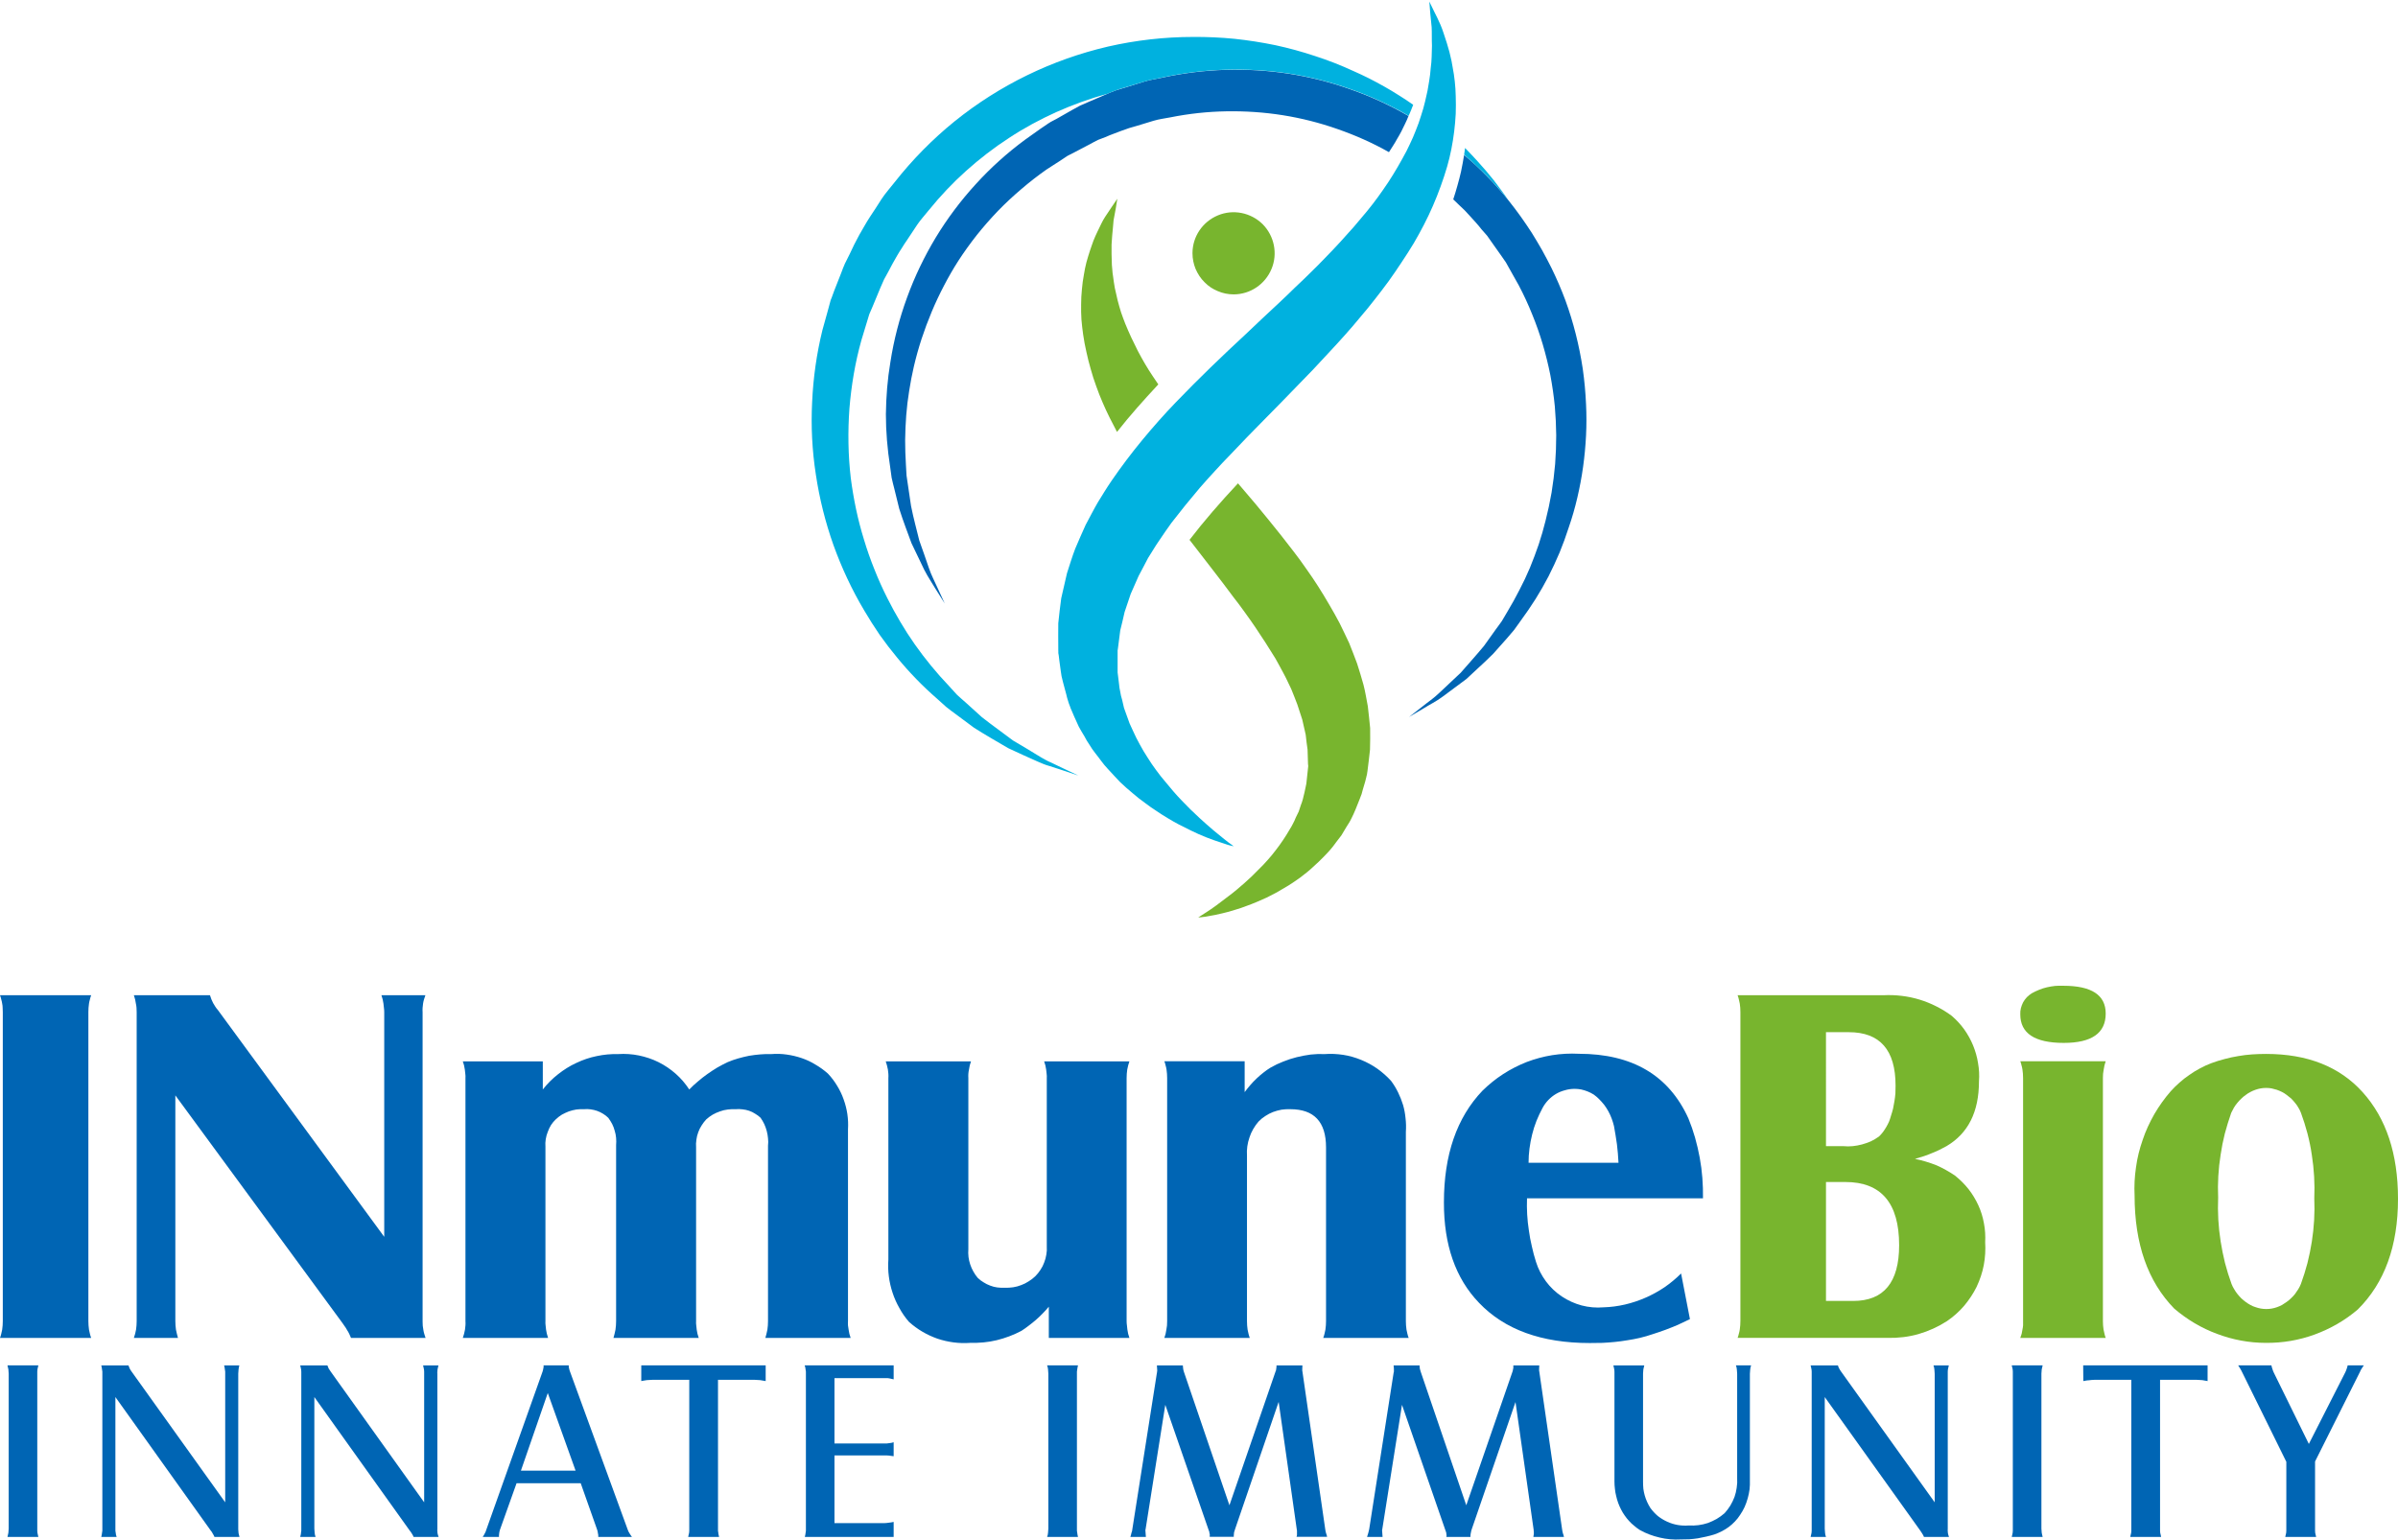
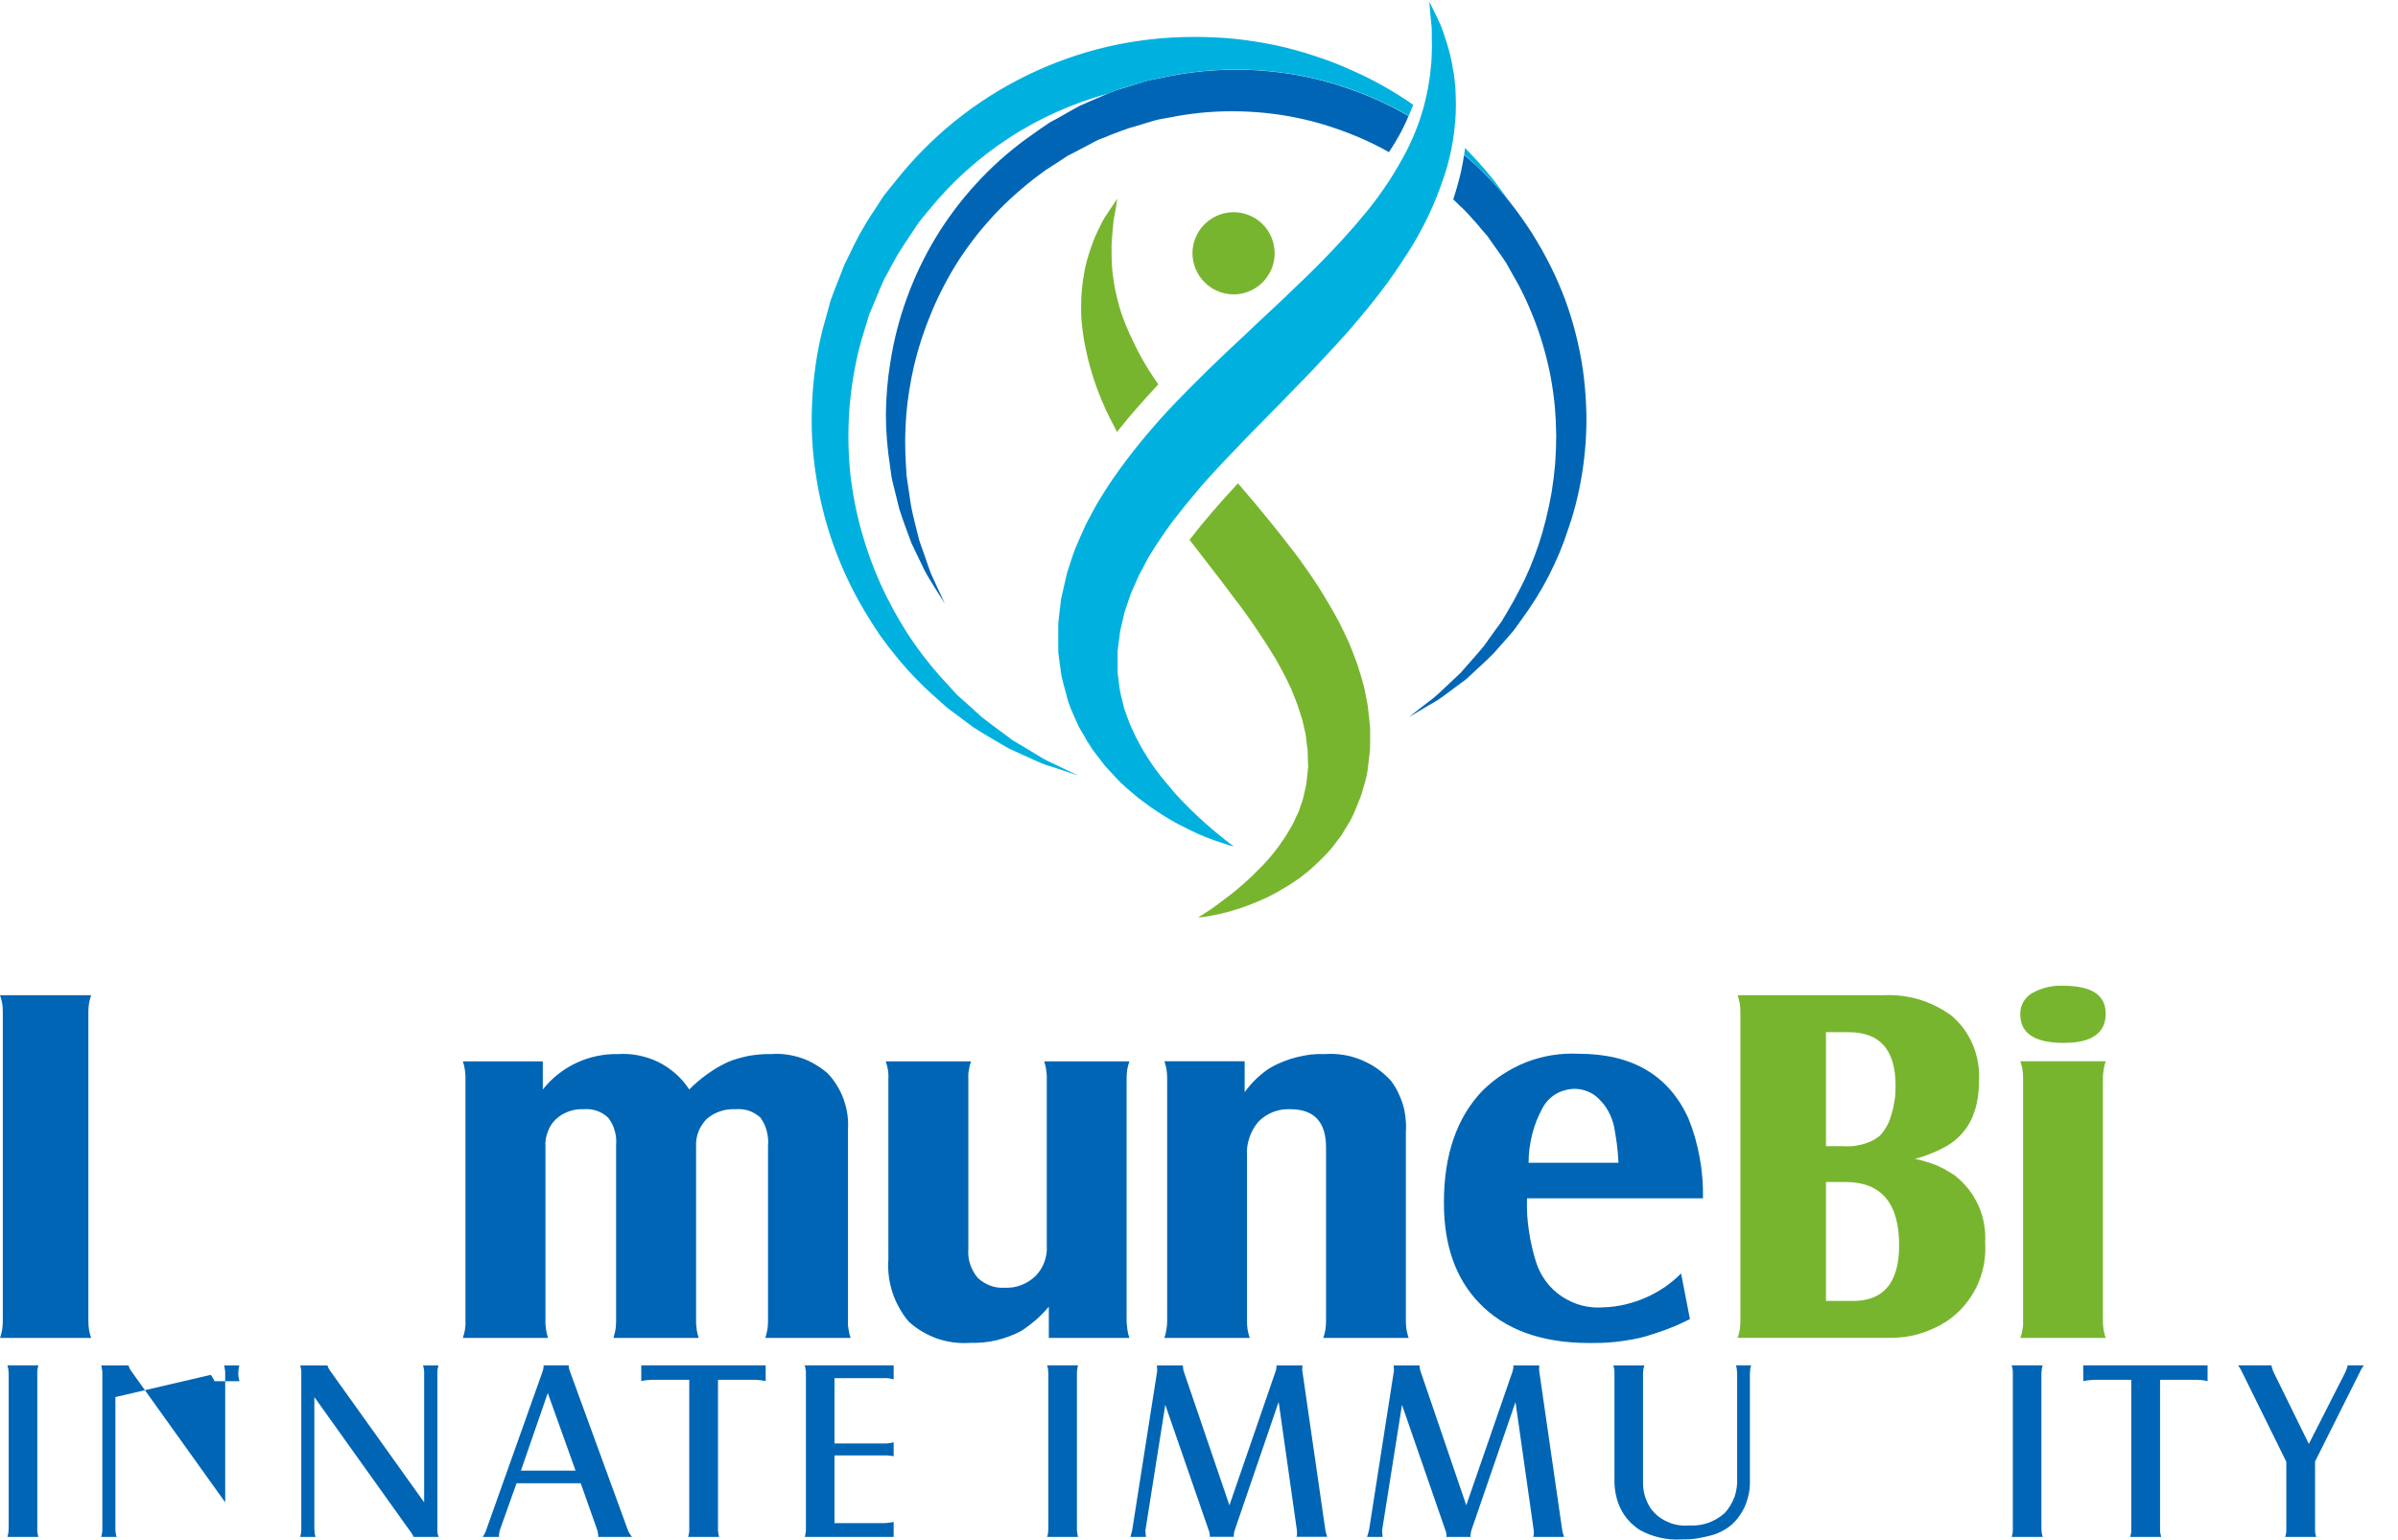
<svg xmlns="http://www.w3.org/2000/svg" version="1.2" viewBox="0 0 1544 992" width="1544" height="992">
  <title>InmuneBio-logo-svg</title>
  <style>
		.s0 { fill: #0065b4 } 
		.s1 { fill: #00b1df } 
		.s2 { fill: #78b52e } 
	</style>
  <g id="Group 84">
    <path id="Path 157" class="s0" d="m748.5 50c-4.1 0.9-8.3 1.4-12.2 2.7l-11.9 3.7q-1.5 0.4-3 0.9-1.4 0.4-2.9 0.9-1.4 0.6-2.9 1.1-1.4 0.6-2.8 1.2c-4 1.7-7.9 3.5-11.8 5.1l-5.7 2.5c-1.8 1-3.4 1.9-5.1 2.8q-5 2.9-10 5.7l-2.5 1.3-1.3 0.7-0.6 0.4-0.3 0.2c-1.2 0.6-0.5 0.3-0.8 0.5l-5 3.4-9.7 6.9c-11.5 8.5-22.2 18.1-31.8 28.7-9.7 10.6-18.3 22.1-25.7 34.3-7.4 12.3-13.6 25.2-18.5 38.7-4.9 13.4-8.5 27.3-10.7 41.5q-1.4 8.3-2.1 16.7-0.7 8.4-0.8 16.9 0 8.4 0.7 16.8 0.7 8.5 2 16.8l1 7.3c0.5 2.4 1.1 4.6 1.7 7l3.2 13c2.6 8.2 5.5 15.6 7.9 22.2q4.6 9.8 8.2 17.1c2.5 4.9 5.2 8.7 7.1 12l6.1 9.7c0 0-1.7-3.6-4.8-10.4-1.5-3.5-3.8-7.6-5.5-12.7-1.7-5.2-3.8-10.9-6.1-17.5-1.6-6.7-3.7-14.1-5.3-22.2l-1.9-12.8c-0.3-2.2-0.7-4.5-1-6.8l-0.4-7q-0.5-8-0.5-15.9 0.1-8 0.7-15.9 0.6-7.9 1.9-15.8 1.2-7.8 3-15.6 2.1-9 5-17.9 2.9-8.8 6.5-17.4 3.6-8.6 7.9-16.8 4.3-8.3 9.3-16.1 5.6-8.6 12-16.7 6.4-8 13.5-15.4 7.2-7.4 15-14 7.8-6.7 16.2-12.6 4.5-2.9 9-5.8l4.5-3 4.5-2.3 10.1-5.3c1.7-0.9 3.4-1.9 5.1-2.7l5-1.9q2.4-1.1 4.9-2 2.5-1 5-1.9 2.6-0.9 5.1-1.8 2.6-0.8 5.2-1.5l10.5-3.2c3.6-1.1 7.3-1.5 10.8-2.2 12-2.4 24-3.7 36.2-3.9 12.1-0.2 24.2 0.6 36.2 2.5 12 1.9 23.8 4.9 35.2 8.9 11.5 4 22.6 8.9 33.2 14.9 0.8-1.3 1.7-2.6 2.5-3.9q1.5-2.3 2.8-4.7 1.4-2.3 2.7-4.8 1.2-2.4 2.4-4.9 1.2-2.4 2.2-5c-11.8-6.8-24.3-12.6-37.2-17.1-12.9-4.6-26.2-8-39.7-10.1-13.6-2.1-27.3-2.9-41-2.5-13.6 0.4-27.3 2.1-40.6 5zm272.7 210.3q-0.5-11.4-2.1-22.7-1.7-11.3-4.5-22.4-2.8-11.1-6.7-21.8-4-10.7-9-20.9-2.9-5.8-6-11.4-3.2-5.6-6.6-11.1-3.5-5.4-7.2-10.6-3.8-5.3-7.8-10.3-3.2-4-6.6-7.8-3.4-3.9-7-7.5-3.6-3.7-7.3-7.2-3.8-3.5-7.7-6.8c-0.5 3.5-1.3 7.1-2 10.8q-0.5 2.2-1.1 4.5-0.6 2.2-1.2 4.4-0.6 2.3-1.3 4.5-0.7 2.2-1.4 4.4l3.3 3.2q2 1.9 4 3.8 1.9 2 3.7 4 1.9 2 3.7 4.1 1.8 2 3.5 4.2l3.6 4.1 3.1 4.4q3.2 4.5 6.3 8.9l2.7 3.9 2.8 5q2.8 4.9 5.5 9.8 4.8 9.1 8.6 18.6 3.9 9.5 6.8 19.3 2.9 9.8 4.9 19.8 1.9 10.1 2.9 20.2 0.8 9.3 0.9 18.6 0 9.3-0.7 18.6-0.8 9.2-2.3 18.4-1.6 9.2-3.9 18.2-1.9 7.7-4.4 15.2-2.6 7.6-5.6 14.9-3.1 7.4-6.8 14.4-3.6 7.1-7.7 13.9l-3.6 6.1c-1.3 1.9-2.7 3.7-4 5.5q-3.9 5.4-7.5 10.5c-5.3 6.4-10.5 12.1-15 17.3l-13.5 12.7c-3.9 3.8-7.8 6.3-10.7 8.7-5.9 4.6-9.1 7.1-9.1 7.1 0 0 3.5-2.1 10-5.9 3.1-2 7.4-4 11.8-7.3 4.4-3.3 9.5-7.1 15.2-11.3 5.1-4.9 11.1-10.1 17.2-16.2 2.8-3.2 5.8-6.5 8.9-10 1.5-1.8 3-3.5 4.6-5.4l4.3-6q5-6.8 9.5-13.9 4.5-7.2 8.4-14.7 3.8-7.5 7.1-15.3 3.2-7.8 5.8-15.9 3.3-9.5 5.6-19.4 2.3-9.8 3.7-19.8 1.4-10.1 1.9-20.2 0.5-10.1 0-20.2z" />
    <path id="Path 158" class="s1" d="m676.7 491.1q-0.9-0.4-1.8-0.8-1-0.5-1.9-1-0.9-0.5-1.8-1-0.9-0.5-1.7-1-7.6-4.7-17.3-10.4c-6-4.6-12.9-9.4-20-15q-5-4.6-10.5-9.5c-1.8-1.6-3.7-3.2-5.5-4.9q-2.5-2.8-5.2-5.7-6-6.3-11.5-13-5.5-6.7-10.5-13.8-5-7.1-9.4-14.6-4.4-7.4-8.3-15.2-4.6-9.1-8.3-18.5-3.8-9.4-6.7-19.1-3-9.7-5.1-19.6-2.1-10-3.4-20-1.3-11.1-1.5-22.4-0.2-11.2 0.6-22.3 0.9-11.2 2.8-22.3 1.9-11 4.9-21.8 1.7-5.6 3.4-11.2l1.7-5.6 2.2-5.1q2.4-5.7 4.8-11.6c0.8-1.9 1.6-3.8 2.5-5.7l2.8-5.1q1.3-2.6 2.7-5.1 1.4-2.6 2.9-5.1 1.5-2.6 3.1-5 1.5-2.5 3.2-4.9l6.7-10.1c2.2-3.3 5-6.2 7.5-9.4 7.3-9 15.3-17.5 23.9-25.2 8.7-7.8 17.9-14.9 27.6-21.2 9.7-6.4 19.9-11.9 30.5-16.7 10.6-4.7 21.5-8.7 32.7-11.7q1.4-0.6 2.8-1.2 1.5-0.6 2.9-1.1 1.5-0.5 2.9-1 1.5-0.4 3-0.9l11.9-3.6c3.9-1.3 8.1-1.8 12.2-2.8 13.3-2.9 27-4.6 40.6-5 13.7-0.4 27.4 0.4 41 2.5 13.5 2.1 26.8 5.5 39.7 10.1 12.9 4.5 25.4 10.3 37.2 17.1q1.6-3.6 2.9-7.1-4.5-3.2-9.2-6.1-4.7-3-9.5-5.7-4.8-2.7-9.7-5.2-5-2.5-10-4.7-12.1-5.6-24.8-9.7-12.6-4.2-25.6-7-13.1-2.7-26.3-4.1-13.3-1.3-26.6-1.2c-18.4 0-36.8 2.1-54.8 6.2-18 4.2-35.5 10.4-52.1 18.5-16.6 8.1-32.2 18-46.6 29.6-14.3 11.6-27.3 24.8-38.7 39.3-2.8 3.6-5.9 7-8.4 10.8-2.4 3.9-4.9 7.6-7.4 11.4q-1.9 2.9-3.6 5.9-1.7 2.9-3.4 5.9-1.6 3-3.2 6.1-1.5 3-2.9 6.1l-3.1 6.2c-0.9 2-1.6 3.9-2.3 5.8-1.6 4-3.1 7.9-4.6 11.7l-1.1 3-0.5 1.4-0.3 0.7-0.4 1-0.1 0.4-1.7 6.3-3.5 12.6c-3.7 15.1-5.9 30.6-6.6 46.3-0.8 15.6 0 31.2 2.4 46.7 2.3 15.4 6.1 30.6 11.3 45.3 5.3 14.7 11.9 28.9 19.9 42.3q4.7 8 9.9 15.6 5.3 7.5 11.2 14.6 5.8 7.1 12.3 13.8 6.4 6.6 13.3 12.6l6 5.4c2 1.7 4.1 3.1 6.2 4.7l11.7 8.7c8 5.1 15.5 9.3 22.1 13.2 7.1 3.3 13.4 6.2 18.9 8.6q0.9 0.4 1.9 0.8 0.9 0.4 1.9 0.8 1 0.4 1.9 0.7 1 0.3 2 0.6c2.4 0.8 4.6 1.5 6.5 2.1 7.8 2.6 12 4 12 4l-11.4-5.4zm274.7-387.2q-3.9-4.3-8.1-8.6l-0.3 2.3c-0.1 0.7-0.2 1.4-0.3 2q3.9 3.4 7.6 6.9 3.8 3.5 7.4 7.1 3.5 3.7 6.9 7.5 3.4 3.9 6.6 7.9-2.2-3.3-4.6-6.5-2.4-3.2-4.8-6.4-2.5-3.1-5.1-6.2-2.6-3-5.3-6zm-16.1-60.7q-0.3-2-0.7-3.9-0.4-2-0.9-3.9-0.4-1.9-1-3.8-0.5-1.9-1.1-3.8c-1.5-4.5-2.7-8.6-4.1-11.8-1.4-3.3-2.8-6-3.9-8.2l-3.3-6.8c0 0 0.2 2.6 0.6 7.5l0.9 9c0.2 3.6 0 7.5 0.2 11.9q0 1.8-0.1 3.6 0 1.8-0.1 3.6-0.1 1.8-0.2 3.6-0.2 1.8-0.4 3.6-0.2 2.1-0.4 4.2-0.3 2.1-0.6 4.2-0.3 2-0.7 4.1-0.3 2.1-0.8 4.1-1 4.8-2.3 9.5-1.4 4.7-3 9.4-1.7 4.6-3.6 9.1-2 4.5-4.2 8.9-2.7 5.1-5.6 10.1-2.9 5-6.1 9.9-3.2 4.8-6.6 9.5-3.4 4.7-7.1 9.2-4.2 5.1-8.5 10.1-4.4 5-8.9 9.9-4.5 4.9-9.2 9.7-4.6 4.8-9.3 9.4c-3.3 3.3-6.8 6.6-10.3 9.9-3.4 3.3-6.8 6.7-10.4 10q-10.9 10.1-21.8 20.5c-14.9 13.8-30 28.3-44.8 43.7q-5.6 5.8-11 11.9-5.4 6.1-10.6 12.4-5.2 6.3-10.1 12.8-4.9 6.5-9.5 13.2c-3.1 4.5-6 9.3-8.9 14-2.8 4.8-5.3 9.8-7.9 14.6-2.4 5.1-4.5 10.3-6.7 15.3-2 5.2-3.6 10.6-5.3 15.8-1.3 5.4-2.5 10.8-3.7 16.1-0.8 5.4-1.3 10.8-1.9 16.1-0.1 5.4 0 10.7 0 15.9v1.5c0-0.2 0.1 2.6 0 1.5v0.2l0.3 1.7 0.4 3.4q0.5 3.3 0.9 6.6l0.5 3.3 1 4.1q1 3.9 2.1 7.8 0.4 1.9 1 3.7 0.5 1.8 1.2 3.5 0.6 1.8 1.4 3.5 0.7 1.8 1.5 3.5 1.5 3.2 2.9 6.4 1.7 3.1 3.5 6 0.8 1.5 1.6 2.9 0.9 1.5 1.8 2.8 0.9 1.4 1.8 2.8 1 1.4 2 2.7c2.7 3.3 5 6.9 7.8 9.8 2.8 3 5.4 5.9 8.1 8.7q1.9 1.8 3.9 3.6 2 1.8 4.1 3.5 2 1.7 4.1 3.4 2.1 1.6 4.3 3.2 3.4 2.6 7 4.9 3.5 2.4 7.2 4.6 3.6 2.2 7.4 4.2 3.8 2 7.6 3.8 2.5 1.2 4.9 2.3 2.5 1.1 5 2.1 2.5 1 5.1 1.9 2.5 0.9 5.1 1.7 0.9 0.3 1.8 0.6 0.9 0.3 1.8 0.6 0.9 0.2 1.8 0.5 1 0.2 1.9 0.4c0.6 0.2-2.2-1.5-6-4.6-3.8-3-9.3-7.5-15.9-13.6q-2.9-2.7-5.8-5.5-2.8-2.8-5.5-5.6-2.8-2.9-5.4-5.9-2.6-3-5.1-6.1-3.2-3.7-6.1-7.7-2.9-3.9-5.5-8.1-2.7-4.1-5-8.4-2.4-4.3-4.4-8.8-0.6-1.2-1.1-2.4-0.6-1.2-1.1-2.4-0.5-1.2-0.9-2.5-0.5-1.2-0.9-2.5l-1.8-5-1.2-5.2q-0.4-1.3-0.7-2.5-0.3-1.3-0.5-2.6-0.3-1.3-0.5-2.6-0.2-1.3-0.3-2.6-0.3-2.4-0.6-4.9l-0.3-2.4v-15.4c-0.1-1.3 0 1.4 0 1.1l0.1-0.4 0.1-0.7 1.5-11.7c1-3.9 1.9-7.8 2.8-11.8l3.9-11.6q2.5-5.8 5.1-11.6c2.1-3.8 4-7.7 6.1-11.6 2.4-3.7 4.6-7.6 7.2-11.3 2.6-3.8 5.1-7.6 7.9-11.4q4.4-5.7 9-11.4 4.6-5.6 9.3-11.2 4.8-5.5 9.7-10.8 4.9-5.4 10-10.6c13.7-14.6 28.3-28.9 42.4-43.6q10.8-10.9 21.1-22.2c6.9-7.4 13.7-14.9 20.1-22.7q4.8-5.6 9.3-11.4 4.5-5.7 8.9-11.7 4.3-6 8.3-12.1 4.1-6.1 7.9-12.4 3.4-5.8 6.5-11.8 3.1-6 5.8-12.2 2.7-6.2 5-12.6 2.3-6.3 4.2-12.8 1.6-5.6 2.7-11.2 1.1-5.6 1.8-11.3 0.7-5.7 1-11.4 0.2-5.7 0-11.5-0.1-2.3-0.2-4.7-0.2-2.3-0.4-4.6-0.3-2.4-0.6-4.7-0.4-2.3-0.8-4.6z" />
    <path id="Path 159" class="s2" d="m882.2 469c-0.5-4.7-0.9-9.4-1.5-14.1-0.9-4.6-1.6-9.3-2.8-13.9-1.3-4.5-2.6-9.1-4.1-13.6-1.7-4.4-3.3-8.9-5.1-13.2-2-4.2-4-8.5-6.1-12.7q-3.2-6.1-6.7-12-3.4-5.9-7.1-11.7-3.7-5.8-7.7-11.4-3.9-5.7-8.1-11.1-4-5.2-8-10.3-4.1-5.2-8.2-10.2-4.1-5.1-8.3-10.1-4.2-5-8.5-10l-2.9-3.4c-11.4 12.2-22 24.4-31.2 36.4 9.5 12.4 19.2 24.6 28.2 36.8q3.7 4.7 7.2 9.6 3.5 4.8 6.9 9.8 3.4 5 6.6 10 3.3 5.1 6.4 10.2c1.9 3.3 3.6 6.6 5.4 9.9 1.8 3.3 3.2 6.6 4.8 9.8 1.4 3.3 2.6 6.6 3.9 9.9q1.6 4.9 3.2 9.8l2.2 9.7q0.5 4.8 1.2 9.6 0.2 4.8 0.3 9.5v0.9c0 0.4 0.4-2.3 0.2-1.1v0.2l-0.1 1.4-0.3 2.8q-0.3 2.8-0.6 5.6l-0.3 2.7-0.4 1.9q-0.4 1.9-0.8 3.8-0.2 1-0.5 2-0.2 1.1-0.5 2.1-0.3 1-0.6 2-0.4 1-0.7 1.9c-0.5 1.4-0.9 2.8-1.4 4.2l-1.9 3.9q-0.4 1-0.8 1.9-0.5 1-1 2-0.5 0.9-1 1.9-0.5 0.9-1.1 1.8-2 3.5-4.3 6.9-2.2 3.3-4.7 6.5-2.4 3.2-5.1 6.2-2.7 3.1-5.6 5.9-2.3 2.4-4.6 4.6-2.4 2.3-4.9 4.5-2.5 2.2-5 4.3-2.5 2.1-5.2 4.1c-5.9 4.6-10.7 8.1-14.2 10.3-3.4 2.2-5.3 3.4-5.3 3.4q0.8 0 1.6-0.1 0.8-0.1 1.6-0.2 0.8-0.1 1.6-0.2 0.8-0.1 1.6-0.3 2.2-0.4 4.4-0.8 2.2-0.5 4.5-1 2.2-0.5 4.4-1.1 2.2-0.6 4.3-1.3 3.5-1 6.8-2.3 3.4-1.2 6.7-2.6 3.3-1.4 6.6-2.9 3.2-1.6 6.4-3.3 1.9-1.1 3.9-2.3 2-1.1 3.9-2.3 1.9-1.2 3.8-2.5 1.9-1.3 3.7-2.6 2.1-1.6 4.1-3.2 2-1.6 3.9-3.4 1.9-1.7 3.8-3.5 1.9-1.8 3.7-3.7 1-1 1.9-2 1-1 1.9-2.1 0.9-1.1 1.8-2.2 0.9-1.1 1.7-2.3l3.6-4.7q1.5-2.5 3.1-5.2 0.9-1.3 1.7-2.7 0.9-1.4 1.6-2.9 0.7-1.4 1.4-2.9 0.7-1.4 1.3-3c0.9-2.1 1.7-4.3 2.6-6.5l1.3-3.4 0.7-2.6 1.6-5.4 0.7-2.8 0.3-1.3 0.1-0.2c-0.2 1.1 0.3-1.7 0.2-1.5l0.1-0.4 0.1-0.8c0.5-4.4 1.2-9 1.6-13.5 0.1-4.6 0.2-9.2 0.1-13.9zm-157.6-260.3q-1.5-3.8-2.8-7.6-1.2-3.8-2.2-7.7-1-4-1.8-7.9-0.7-4-1.2-8-0.3-1.7-0.4-3.5-0.2-1.7-0.3-3.4-0.1-1.7-0.1-3.5-0.1-1.7-0.1-3.5 0-1.5 0-3 0-1.5 0-3 0.1-1.5 0.2-3 0.1-1.5 0.2-2.9c0.4-3.6 0.6-7 0.9-9.9l1.4-7.5 1-6.3-3.6 5.3q-1.7 2.5-4.2 6.3c-1.7 2.5-3.1 5.8-4.9 9.4q-0.7 1.5-1.4 3-0.7 1.5-1.3 3.1-0.6 1.5-1.1 3.1-0.6 1.6-1.1 3.2-0.6 1.9-1.2 3.8-0.6 1.9-1.1 3.8-0.5 1.9-0.9 3.9-0.4 1.9-0.7 3.9-0.9 4.7-1.3 9.6-0.5 4.8-0.5 9.7-0.1 4.8 0.2 9.7 0.4 4.8 1.1 9.7 0.8 5.6 2.1 11.2 1.2 5.6 2.8 11.1 1.5 5.5 3.5 10.9 1.9 5.4 4.2 10.7c2.7 6.3 5.9 12.6 9.2 18.8q3.1-3.9 6.3-7.8 3.2-3.8 6.5-7.6 3.2-3.7 6.6-7.4 3.3-3.7 6.8-7.4l0.4-0.4c-1.2-1.8-2.4-3.5-3.5-5.2q-2.7-4-5.1-8.1-2.4-4.1-4.6-8.3-2.2-4.3-4.2-8.6-2-4.3-3.8-8.7zm69.7-19.1c10.7 0 20.3-6.5 24.4-16.4 4.1-9.8 1.8-21.2-5.7-28.8-7.6-7.5-19-9.8-28.8-5.7-9.9 4.1-16.4 13.7-16.4 24.4 0 3.5 0.7 6.9 2 10.1 1.4 3.2 3.3 6.2 5.8 8.6 2.4 2.5 5.3 4.4 8.5 5.7 3.2 1.4 6.7 2.1 10.2 2.1z" />
    <g id="Group 86">
      <g id="Group 84">
        <path id="Path 160" class="s0" d="m0 641h58.7q-0.5 1.3-0.8 2.7-0.4 1.3-0.6 2.7-0.2 1.3-0.3 2.7-0.1 1.4-0.1 2.7v199.1q0 1.4 0.1 2.7 0.1 1.4 0.3 2.8 0.2 1.3 0.6 2.7 0.3 1.3 0.8 2.6h-58.7q0.5-1.3 0.8-2.6 0.4-1.4 0.6-2.7 0.2-1.4 0.3-2.8 0.1-1.3 0.1-2.7v-199q0-1.4-0.1-2.8 0-1.4-0.3-2.7-0.2-1.4-0.6-2.7-0.3-1.4-0.8-2.7z" />
-         <path id="Path 161" class="s0" d="m112.9 705.5v145.4q0 1.4 0.1 2.7 0.1 1.4 0.3 2.8 0.2 1.3 0.6 2.7 0.3 1.3 0.7 2.6h-28.4q0.4-1.3 0.8-2.6 0.3-1.4 0.6-2.7 0.2-1.4 0.3-2.8 0.1-1.3 0.1-2.7v-199q0-1.4-0.1-2.8-0.1-1.4-0.4-2.7-0.2-1.4-0.5-2.7-0.4-1.3-0.8-2.7h49q0.4 1.3 0.9 2.6 0.5 1.2 1.1 2.4 0.7 1.2 1.4 2.3 0.7 1.1 1.6 2.1l107.2 146.2v-144.7q0-1.4-0.2-2.8-0.1-1.4-0.3-2.7-0.2-1.4-0.5-2.7-0.4-1.3-0.8-2.7h28.3q-0.5 1.3-0.9 2.7-0.4 1.3-0.6 2.7-0.2 1.3-0.3 2.7-0.1 1.4 0 2.8v199.3q0 1.4 0.1 2.7 0.1 1.3 0.4 2.7 0.2 1.3 0.6 2.6 0.4 1.3 0.8 2.5h-48q-0.5-1.3-1.1-2.5-0.6-1.3-1.4-2.5-0.7-1.3-1.5-2.4-0.8-1.2-1.6-2.3z" />
        <path id="Path 162" class="s0" d="m349.5 701.7c2.9-3.7 6.2-7 9.8-9.8 3.7-2.9 7.6-5.4 11.8-7.3 4.2-2 8.6-3.5 13.1-4.4 4.6-1 9.2-1.4 13.8-1.3 4.5-0.3 9 0 13.4 0.9 4.3 0.9 8.6 2.3 12.6 4.3 4 2 7.7 4.5 11.1 7.5 3.3 2.9 6.2 6.3 8.7 10.1q2.7-2.8 5.6-5.2 2.9-2.5 6-4.7 3.1-2.2 6.4-4.2 3.3-1.9 6.7-3.5 3.3-1.4 6.8-2.4 3.5-1 7-1.7 3.6-0.6 7.2-0.9 3.5-0.3 7.2-0.2 4.9-0.4 9.8 0.3 5 0.7 9.7 2.3 4.7 1.6 8.9 4.2 4.3 2.5 8 5.8 3.4 3.6 5.9 7.8 2.6 4.2 4.2 8.8 1.7 4.7 2.4 9.5 0.7 4.9 0.4 9.8v123.5q-0.1 1.4 0 2.8 0.1 1.3 0.4 2.7 0.2 1.3 0.5 2.7 0.4 1.3 0.8 2.6h-54.9q0.4-1.3 0.7-2.6 0.4-1.4 0.6-2.7 0.2-1.4 0.3-2.7 0.1-1.4 0.1-2.8v-113q0.3-2.4 0-4.8-0.2-2.3-0.8-4.6-0.6-2.3-1.6-4.5-1-2.1-2.4-4.1-1.6-1.5-3.5-2.6-1.8-1.2-3.9-1.9-2.1-0.7-4.2-0.9-2.2-0.3-4.4-0.1-2.6-0.1-5.1 0.2-2.6 0.3-5 1.2-2.4 0.8-4.7 2.1-2.2 1.3-4.1 3-1.7 1.8-3 3.9-1.4 2.1-2.2 4.4-0.9 2.4-1.2 4.8-0.4 2.5-0.2 5v111.9q-0.1 1.4 0.1 2.7 0.1 1.4 0.3 2.8 0.2 1.3 0.5 2.7 0.4 1.3 0.8 2.6h-54.9q0.4-1.3 0.7-2.6 0.4-1.4 0.6-2.7 0.2-1.4 0.3-2.8 0.1-1.3 0.1-2.7v-113.4q0.2-2.3 0-4.6-0.2-2.4-0.9-4.6-0.6-2.3-1.6-4.3-1.1-2.1-2.5-4-1.5-1.5-3.3-2.6-1.9-1.2-3.9-1.9-2-0.7-4.2-1-2.1-0.3-4.3-0.1-2.4-0.1-4.9 0.2-2.4 0.4-4.8 1.2-2.3 0.9-4.5 2.1-2.1 1.3-3.9 3-1.8 1.7-3.1 3.7-1.3 2.1-2.1 4.4-0.9 2.2-1.3 4.7-0.4 2.4-0.2 4.8v112.4q-0.1 1.3 0.1 2.7 0.1 1.4 0.3 2.8 0.2 1.3 0.5 2.6 0.4 1.4 0.8 2.7h-54.9q0.4-1.3 0.8-2.6 0.3-1.4 0.6-2.7 0.2-1.4 0.3-2.8 0.1-1.3 0-2.7v-156.5q0.1-1.4-0.1-2.8-0.1-1.3-0.3-2.7-0.2-1.4-0.5-2.7-0.4-1.3-0.8-2.6h51.5z" />
        <path id="Path 163" class="s0" d="m675.3 861.7v-20.1q-1.9 2.3-4 4.4-2 2.1-4.3 4.1-2.2 1.9-4.6 3.7-2.3 1.8-4.8 3.4-3.8 2-7.8 3.5-4 1.5-8.1 2.5-4.2 1-8.4 1.4-4.3 0.4-8.6 0.3-5.3 0.4-10.7-0.3-5.3-0.7-10.4-2.4-5.1-1.8-9.7-4.5-4.6-2.7-8.6-6.3-3.6-4.1-6.2-8.9-2.7-4.7-4.4-9.9-1.7-5.1-2.4-10.5-0.7-5.4-0.3-10.9v-116.8q0.1-1.4 0-2.8-0.1-1.4-0.3-2.7-0.3-1.4-0.6-2.7-0.4-1.3-0.8-2.6h54.9q-0.4 1.3-0.8 2.6-0.3 1.3-0.5 2.7-0.3 1.3-0.4 2.7-0.1 1.4 0 2.8v110.2q-0.2 2.5 0.1 5 0.3 2.4 1.1 4.8 0.8 2.4 2 4.5 1.2 2.2 2.8 4.1 1.7 1.7 3.8 2.9 2 1.3 4.2 2.1 2.3 0.9 4.6 1.2 2.4 0.3 4.8 0.2 2.7 0.1 5.4-0.3 2.7-0.4 5.2-1.4 2.5-0.9 4.8-2.4 2.3-1.4 4.3-3.3 1.9-1.9 3.3-4.1 1.5-2.2 2.4-4.7 1-2.5 1.4-5.1 0.5-2.6 0.3-5.3v-108.4q0.1-1.4-0.1-2.8-0.1-1.3-0.3-2.7-0.2-1.4-0.5-2.7-0.4-1.3-0.8-2.6h54.9q-0.4 1.3-0.8 2.6-0.3 1.3-0.6 2.7-0.2 1.3-0.3 2.7-0.1 1.4-0.1 2.8v156.5q0 1.4 0.2 2.7 0.1 1.4 0.3 2.8 0.2 1.3 0.5 2.7 0.4 1.3 0.8 2.6z" />
        <path id="Path 164" class="s0" d="m749.7 683.5h51.7v19.9q1.7-2.3 3.6-4.5 1.9-2.2 4-4.2 2.1-2 4.4-3.8 2.2-1.8 4.7-3.3 4-2.3 8.2-3.9 4.2-1.7 8.6-2.8 4.5-1.1 9-1.7 4.5-0.5 9.1-0.3c4-0.3 7.9-0.1 11.9 0.5 3.9 0.6 7.7 1.7 11.4 3.2 3.7 1.5 7.2 3.4 10.5 5.7 3.2 2.3 6.2 4.9 8.9 7.9q2.6 3.5 4.5 7.4 1.9 3.9 3.2 8.1 1.2 4.2 1.6 8.6 0.5 4.3 0.2 8.7v121.9q0 1.4 0.1 2.7 0.1 1.4 0.3 2.8 0.3 1.3 0.6 2.7 0.3 1.3 0.8 2.6h-55q0.5-1.3 0.8-2.6 0.4-1.4 0.6-2.7 0.2-1.4 0.3-2.8 0.1-1.3 0.1-2.7v-111.9q0-24.6-23-24.6-2.8-0.1-5.6 0.3-2.8 0.5-5.5 1.5-2.6 1-5 2.6-2.4 1.5-4.4 3.6-1.9 2.2-3.4 4.8-1.5 2.6-2.4 5.4-1 2.9-1.4 5.8-0.4 3-0.2 6v106.5q0 1.4 0.1 2.8 0.1 1.3 0.3 2.7 0.3 1.3 0.6 2.7 0.3 1.3 0.8 2.6h-55q0.4-1.3 0.8-2.6 0.3-1.4 0.5-2.7 0.3-1.4 0.4-2.7 0.1-1.4 0.1-2.8v-156.5q0-1.4-0.1-2.8-0.1-1.4-0.3-2.7-0.2-1.4-0.6-2.7-0.3-1.4-0.8-2.7z" />
        <path id="Path 165" fill-rule="evenodd" class="s0" d="m1088.1 849.6q-3.9 1.9-7.8 3.7-4 1.7-8 3.2-4.1 1.5-8.2 2.8-4.1 1.4-8.3 2.4-3.9 0.9-7.9 1.5-4.1 0.7-8.1 1.1-4 0.4-8.1 0.6-4.1 0.1-8.1 0.1-46.6 0-71.3-25.9-22.7-23.6-22.6-64.7 0-45.9 24.8-71.9c4.1-4 8.5-7.6 13.3-10.7 4.8-3.1 9.9-5.7 15.2-7.8 5.3-2 10.8-3.5 16.4-4.4 5.7-0.9 11.4-1.2 17.1-0.9q51.7 0 70.6 41.6 2.5 6.1 4.3 12.4 1.8 6.4 3 12.9 1.2 6.5 1.7 13.1 0.5 6.5 0.4 13.1h-113.3q-0.2 5.2 0.1 10.4 0.3 5.2 1.1 10.3 0.7 5.2 1.9 10.2 1.1 5.1 2.7 10.1c1.4 4.5 3.6 8.7 6.4 12.5 2.8 3.8 6.3 7.1 10.2 9.7 3.9 2.6 8.3 4.6 12.8 5.8 4.6 1.2 9.3 1.6 14.1 1.2q6.9-0.2 13.8-1.8 6.8-1.6 13.2-4.4 6.4-2.8 12.2-6.7 5.8-4 10.7-8.9zm-103.9-100.7h57.9q-0.2-3-0.4-6-0.3-2.9-0.6-5.9-0.4-2.9-0.9-5.9-0.5-2.9-1-5.8-0.6-2.5-1.5-4.9-0.9-2.4-2.1-4.6-1.2-2.2-2.7-4.2-1.6-2-3.4-3.8-1.5-1.5-3.3-2.8-1.9-1.2-3.9-2-2-0.8-4.2-1.3-2.1-0.4-4.3-0.4-3.2 0-6.2 0.9-3.1 0.8-5.8 2.4-2.7 1.6-4.9 3.9-2.2 2.3-3.7 5.1-2.2 4.1-3.9 8.3-1.7 4.3-2.8 8.8-1.1 4.4-1.7 9-0.6 4.6-0.6 9.2z" />
        <path id="Path 166" fill-rule="evenodd" class="s2" d="m1118.8 641h93.9q5.9-0.3 11.7 0.4 5.9 0.7 11.5 2.4 5.6 1.7 10.9 4.4 5.2 2.6 9.9 6.1c3 2.6 5.7 5.5 8 8.7 2.3 3.2 4.2 6.7 5.7 10.3 1.5 3.7 2.6 7.5 3.2 11.4 0.7 3.9 0.9 7.8 0.6 11.8q0 29.4-20.9 41.7-2.4 1.3-4.8 2.5-2.5 1.2-5.1 2.2-2.5 1.1-5.1 1.9-2.7 0.9-5.3 1.6 3.5 0.7 6.8 1.7 3.4 1 6.7 2.3 3.3 1.4 6.3 3.1 3.1 1.7 6 3.7c3.2 2.6 6.1 5.4 8.7 8.7 2.5 3.2 4.6 6.7 6.3 10.4 1.7 3.7 2.9 7.6 3.6 11.6 0.8 4.1 1 8.1 0.8 12.2 0.3 4.9 0 9.9-0.9 14.7-0.9 4.8-2.5 9.5-4.6 14-2.2 4.4-4.9 8.5-8.1 12.3-3.2 3.7-6.9 7-11 9.8q-4.2 2.7-8.8 4.8-4.6 2.1-9.4 3.5-4.9 1.4-9.9 2-5 0.6-10 0.5h-96.7q0.5-1.3 0.8-2.7 0.4-1.3 0.6-2.7 0.2-1.4 0.3-2.8 0.1-1.4 0.1-2.8v-198.8q0-1.4-0.1-2.8-0.1-1.4-0.3-2.7-0.3-1.4-0.6-2.7-0.3-1.4-0.8-2.7zm56.9 97.2h11.2q3 0.3 6 0 3-0.3 6-1.1 2.9-0.8 5.7-2 2.7-1.3 5.2-3.1 1.4-1.3 2.6-2.9 1.1-1.5 2.1-3.2 1-1.7 1.8-3.5 0.7-1.8 1.2-3.6 0.8-2.4 1.4-4.8 0.5-2.4 0.9-4.9 0.4-2.4 0.6-4.9 0.1-2.5 0.1-5 0-34.4-30.1-34.4h-14.7zm0 99.7h17.5q29.6 0 29.6-35.9 0-40.7-34.6-40.7h-12.5z" />
        <path id="Path 167" class="s2" d="m1328.5 634.9q27.3 0 27.3 17.9 0 18.9-27 18.9-28 0-28-18.4-0.1-2 0.4-4 0.5-1.9 1.4-3.7 1-1.8 2.4-3.3 1.4-1.4 3.1-2.5 2.3-1.3 4.8-2.3 2.4-1 5-1.6 2.6-0.6 5.3-0.9 2.6-0.2 5.3-0.1zm-27.7 48.6h55q-0.4 1.3-0.8 2.7-0.3 1.3-0.5 2.7-0.2 1.3-0.4 2.7-0.1 1.4-0.1 2.7v156.6q0 1.3 0.1 2.7 0.1 1.4 0.3 2.7 0.3 1.4 0.6 2.7 0.3 1.4 0.8 2.7h-55q0.5-1.3 0.9-2.7 0.3-1.3 0.5-2.7 0.3-1.3 0.4-2.7 0-1.4 0-2.7v-156.5q0-1.4-0.1-2.8-0.1-1.4-0.3-2.7-0.2-1.4-0.6-2.7-0.3-1.4-0.8-2.7z" />
-         <path id="Path 168" fill-rule="evenodd" class="s2" d="m1459.1 678.8q39.9 0 62.1 24.6 22.8 25.3 22.8 68.7 0 45.6-25.9 71.3c-8.2 7-17.6 12.4-27.7 16.1-10.1 3.7-20.7 5.5-31.5 5.4-10.7 0-21.4-2-31.4-5.8-10.1-3.7-19.4-9.3-27.6-16.3q-25.5-26.2-25.5-72.8c-0.3-6 0-12.1 0.9-18.1 0.8-6.1 2.3-12 4.3-17.7 1.9-5.8 4.5-11.3 7.5-16.6 3.1-5.3 6.6-10.2 10.6-14.8q2.7-3 5.7-5.6 3-2.7 6.3-4.9 3.2-2.3 6.8-4.2 3.5-1.9 7.2-3.3 4.3-1.6 8.6-2.7 4.4-1.2 8.8-1.9 4.5-0.8 9-1.1 4.5-0.3 9-0.3zm0 21.9q-1.8 0-3.5 0.3-1.7 0.3-3.4 0.9-1.7 0.6-3.2 1.4-1.6 0.8-3 1.9-1.6 1.1-2.9 2.4-1.4 1.3-2.6 2.8-1.2 1.4-2.2 3.1-0.9 1.6-1.7 3.3-2.3 6.6-4.1 13.3-1.7 6.7-2.7 13.6-1.1 6.8-1.5 13.8-0.4 6.9-0.1 13.8-0.3 7.1 0.1 14.2 0.4 7 1.5 14 1.1 7 2.8 13.9 1.8 6.9 4.2 13.5 0.7 1.8 1.7 3.4 0.9 1.6 2.1 3.1 1.2 1.5 2.5 2.8 1.4 1.3 2.9 2.4 1.5 1.1 3 1.9 1.6 0.9 3.3 1.4 1.7 0.6 3.4 0.9 1.8 0.3 3.5 0.3 1.8 0 3.5-0.3 1.7-0.3 3.4-0.9 1.7-0.6 3.2-1.4 1.5-0.9 2.9-1.9 1.6-1.1 2.9-2.4 1.4-1.3 2.6-2.8 1.1-1.5 2.1-3.1 1-1.6 1.7-3.4 2.4-6.6 4.2-13.4 1.7-6.8 2.8-13.7 1.1-7 1.5-14 0.4-7 0.1-14 0.3-7-0.1-14-0.4-7.1-1.5-14-1-6.9-2.8-13.8-1.8-6.8-4.2-13.3-0.7-1.8-1.7-3.4-0.9-1.6-2.1-3-1.2-1.5-2.5-2.8-1.4-1.2-2.9-2.3-1.4-1.1-3-1.9-1.6-0.8-3.3-1.4-1.6-0.5-3.4-0.9-1.7-0.3-3.5-0.3z" />
      </g>
      <g id="Group 85">
        <path id="Path 169" class="s0" d="m4.8 879.4h19.9q-0.2 0.7-0.3 1.3-0.2 0.7-0.3 1.3-0.1 0.7-0.1 1.4 0 0.6 0 1.3v99.8q0 0.7 0 1.4 0 0.7 0.1 1.3 0.1 0.7 0.3 1.4 0.1 0.6 0.3 1.3h-19.9q0.2-0.7 0.3-1.3 0.2-0.7 0.3-1.4 0.1-0.6 0.1-1.3 0.1-0.7 0.1-1.4v-99.8q0-0.7-0.1-1.3 0-0.7-0.1-1.4-0.1-0.6-0.3-1.3-0.1-0.6-0.3-1.3z" />
-         <path id="Path 170" class="s0" d="m74.3 899.8v84.7q0 0.7 0 1.4 0.1 0.7 0.2 1.3 0.1 0.7 0.2 1.4 0.2 0.6 0.4 1.3h-9.9q0.2-0.7 0.3-1.3 0.1-0.7 0.2-1.4 0.1-0.6 0.2-1.3 0-0.7 0-1.4v-99.7q0-0.7 0-1.4-0.1-0.7-0.2-1.3-0.1-0.7-0.2-1.4-0.1-0.6-0.3-1.3h17.5q0.2 0.5 0.4 1 0.2 0.5 0.4 1 0.2 0.5 0.5 0.9 0.3 0.5 0.6 0.9l60.4 84.4v-82.8q0-0.7 0-1.4-0.1-0.6-0.2-1.3-0.1-0.7-0.2-1.4-0.1-0.6-0.3-1.3h9.8q-0.1 0.7-0.3 1.3-0.1 0.7-0.2 1.3-0.1 0.7-0.1 1.4-0.1 0.6-0.1 1.3v100.3q0 0.6 0.1 1.2 0 0.6 0.1 1.3 0.1 0.6 0.3 1.2 0.1 0.6 0.3 1.2h-16.1q-0.2-0.6-0.5-1.1-0.3-0.5-0.6-1-0.3-0.6-0.6-1.1-0.3-0.5-0.7-0.9z" />
+         <path id="Path 170" class="s0" d="m74.3 899.8v84.7q0 0.7 0 1.4 0.1 0.7 0.2 1.3 0.1 0.7 0.2 1.4 0.2 0.6 0.4 1.3h-9.9q0.2-0.7 0.3-1.3 0.1-0.7 0.2-1.4 0.1-0.6 0.2-1.3 0-0.7 0-1.4v-99.7q0-0.7 0-1.4-0.1-0.7-0.2-1.3-0.1-0.7-0.2-1.4-0.1-0.6-0.3-1.3h17.5q0.2 0.5 0.4 1 0.2 0.5 0.4 1 0.2 0.5 0.5 0.9 0.3 0.5 0.6 0.9l60.4 84.4v-82.8q0-0.7 0-1.4-0.1-0.6-0.2-1.3-0.1-0.7-0.2-1.4-0.1-0.6-0.3-1.3h9.8q-0.1 0.7-0.3 1.3-0.1 0.7-0.2 1.3-0.1 0.7-0.1 1.4-0.1 0.6-0.1 1.3q0 0.6 0.1 1.2 0 0.6 0.1 1.3 0.1 0.6 0.3 1.2 0.1 0.6 0.3 1.2h-16.1q-0.2-0.6-0.5-1.1-0.3-0.5-0.6-1-0.3-0.6-0.6-1.1-0.3-0.5-0.7-0.9z" />
        <path id="Path 171" class="s0" d="m202.4 899.8v84.7q0 0.7 0.1 1.4 0 0.7 0.1 1.3 0.1 0.7 0.2 1.4 0.2 0.6 0.4 1.3h-9.9q0.2-0.7 0.3-1.3 0.2-0.7 0.2-1.4 0.1-0.6 0.2-1.3 0-0.7 0-1.4v-99.7q0-0.7 0-1.4-0.1-0.7-0.1-1.3-0.1-0.7-0.3-1.4-0.1-0.6-0.3-1.3h17.5q0.2 0.5 0.4 1 0.2 0.5 0.4 1 0.3 0.5 0.6 0.9 0.3 0.5 0.6 0.9l60.3 84.4v-82.8q0-0.7 0-1.4 0-0.7-0.1-1.3-0.1-0.7-0.3-1.4-0.1-0.6-0.3-1.3h9.9q-0.2 0.7-0.3 1.3-0.2 0.7-0.3 1.3-0.1 0.7-0.1 1.4-0.1 0.6 0 1.3v100.3q-0.1 0.6 0 1.2 0 0.6 0.1 1.3 0.1 0.6 0.3 1.2 0.2 0.6 0.4 1.2h-16.1q-0.3-0.6-0.5-1.1-0.3-0.5-0.6-1-0.3-0.6-0.7-1.1-0.3-0.4-0.7-0.9z" />
        <path id="Path 172" fill-rule="evenodd" class="s0" d="m332.6 955.3l-10.7 30q-0.2 0.5-0.3 1.1-0.1 0.6-0.2 1.2-0.1 0.5-0.1 1.1-0.1 0.6 0 1.2h-10.5q0.4-0.5 0.7-1.1 0.3-0.6 0.6-1.1 0.3-0.6 0.6-1.2 0.2-0.6 0.4-1.2l36.2-101.8q0.2-0.5 0.3-1 0.1-0.5 0.2-1 0.1-0.5 0.2-1 0-0.6 0-1.1h16.2q0 0.5 0 1 0.1 0.4 0.2 0.9 0.1 0.4 0.2 0.9 0.1 0.4 0.3 0.9l37.3 102.2q0.2 0.6 0.5 1.2 0.4 0.6 0.7 1.2 0.3 0.5 0.7 1.1 0.4 0.6 0.8 1.1h-21.7q0-0.6 0-1.2-0.1-0.6-0.2-1.1-0.1-0.6-0.2-1.2-0.1-0.6-0.3-1.1l-10.6-30zm2.8-8.1h35.2l-17.9-50z" />
        <path id="Path 173" class="s0" d="m412.9 879.4h80.1v10.1q-0.9-0.2-1.8-0.3-0.8-0.2-1.7-0.3-0.8-0.1-1.7-0.1-0.9-0.1-1.7-0.1h-23.8v95.8q0 0.7 0 1.4 0.1 0.6 0.2 1.3 0 0.7 0.2 1.3 0.1 0.7 0.3 1.4h-19.9q0.2-0.7 0.3-1.4 0.2-0.6 0.3-1.3 0.1-0.7 0.1-1.3 0-0.7 0-1.4v-95.8h-23.9q-0.9 0-1.8 0.1-0.8 0.1-1.7 0.1-0.9 0.1-1.8 0.3-0.9 0.1-1.7 0.3z" />
        <path id="Path 174" class="s0" d="m518.1 879.4h57.3v9q-0.6-0.2-1.3-0.3-0.6-0.2-1.3-0.3-0.6-0.1-1.3-0.2-0.6 0-1.3 0h-32.9v42.1h32q0.8 0 1.6 0 0.7-0.1 1.5-0.2 0.7-0.1 1.5-0.2 0.8-0.2 1.5-0.4v9q-0.7-0.1-1.5-0.2-0.7-0.1-1.4-0.2-0.8 0-1.5-0.1-0.8 0-1.5 0h-32.2v43.6h32q0.7 0 1.5-0.1 0.8-0.1 1.6-0.2 0.8-0.1 1.5-0.2 0.8-0.2 1.5-0.3v9.7h-57.2q0.2-0.7 0.3-1.3 0.1-0.7 0.2-1.3 0.1-0.7 0.2-1.4 0-0.6 0-1.3v-99.8q0-0.7 0-1.4-0.1-0.7-0.2-1.3-0.1-0.7-0.2-1.4-0.2-0.6-0.4-1.3z" />
        <path id="Path 175" class="s0" d="m674.2 879.4h19.9q-0.2 0.7-0.3 1.3-0.1 0.7-0.2 1.3-0.1 0.7-0.2 1.4 0 0.6 0 1.3v99.8q0 0.7 0 1.4 0.1 0.7 0.2 1.3 0.1 0.7 0.2 1.4 0.1 0.6 0.3 1.3h-19.9q0.2-0.7 0.4-1.3 0.1-0.7 0.2-1.4 0.1-0.6 0.1-1.3 0.1-0.7 0.1-1.4v-99.8q0-0.7-0.1-1.3 0-0.7-0.1-1.4-0.1-0.6-0.2-1.3-0.2-0.6-0.4-1.3z" />
        <path id="Path 176" class="s0" d="m750.3 904.8l-12.7 80.2q-0.1 0.1-0.1 0.2 0 0.1 0 0.2 0 0.1 0 0.2 0 0.1 0 0.2 0 0.7 0.3 4.1h-10q0.2-0.7 0.4-1.3 0.2-0.6 0.3-1.3 0.2-0.6 0.4-1.2 0.1-0.7 0.2-1.3l15.8-100.6q0.1-0.2 0.1-0.4 0-0.2 0-0.4 0.1-0.2 0.1-0.4 0-0.2 0-0.4c0-0.8-0.1-1.9-0.2-3.2h16.7q0 0.5 0.1 1.1 0 0.5 0.1 1 0.1 0.6 0.2 1.1 0.1 0.5 0.3 1l29.3 85.9 29.7-86.2q0.2-0.4 0.3-0.7 0.1-0.4 0.1-0.8 0.1-0.3 0.1-0.7 0.1-0.4 0.1-0.7v-1h16.7q-0.1 1.4-0.1 2.3 0 0.2 0 0.4 0 0.2 0 0.4 0 0.2 0 0.4 0.1 0.2 0.1 0.4l14.7 101.7q0.1 0.6 0.2 1.2 0.2 0.6 0.3 1.2 0.2 0.6 0.4 1.2 0.2 0.6 0.3 1.2h-19.7q0.1-0.3 0.2-0.6 0-0.3 0.1-0.6 0-0.3 0-0.6 0-0.3 0-0.7 0-0.2 0-0.5 0-0.2 0-0.5 0-0.2 0-0.5-0.1-0.2-0.1-0.5l-11.7-82.4-28.1 82.1q-0.2 0.5-0.3 1-0.2 0.4-0.3 0.9-0.1 0.5-0.1 1-0.1 0.5-0.1 1.1v0.8h-15.5q0-0.1 0-0.2 0-0.1 0-0.3 0-0.1 0-0.2 0.1-0.2 0.1-0.3-0.1-0.4-0.1-0.8-0.1-0.4-0.2-0.8 0-0.4-0.1-0.8-0.2-0.4-0.3-0.7z" />
        <path id="Path 177" class="s0" d="m902.7 904.8l-12.7 80.2q0 0.1-0.1 0.2 0 0.1 0 0.2 0 0.1 0 0.2 0 0.1 0 0.2 0 0.7 0.3 4.1h-10q0.2-0.7 0.4-1.3 0.2-0.6 0.4-1.3 0.2-0.6 0.3-1.2 0.2-0.7 0.3-1.3l15.7-100.6q0.1-0.2 0.1-0.4 0.1-0.2 0.1-0.4 0-0.2 0-0.4 0-0.2 0-0.4c0-0.8 0-1.9-0.2-3.2h16.7q0 0.5 0.1 1.1 0.1 0.5 0.1 1 0.1 0.6 0.3 1.1 0.1 0.5 0.3 1l29.3 85.9 29.8-86.2q0.1-0.3 0.2-0.7 0.1-0.4 0.1-0.7 0.1-0.4 0.2-0.8 0-0.3 0-0.7v-1h16.7q-0.1 1.4-0.1 2.3 0 0.2 0 0.4 0 0.2 0 0.4 0 0.2 0 0.4 0.1 0.2 0.1 0.4l14.7 101.7q0.1 0.6 0.2 1.2 0.2 0.7 0.3 1.3 0.2 0.6 0.4 1.2 0.1 0.6 0.3 1.2h-19.7q0.1-0.3 0.1-0.7 0.1-0.3 0.1-0.6 0.1-0.3 0.1-0.6 0-0.3 0-0.6 0-0.3 0-0.5 0-0.3 0-0.5 0-0.3-0.1-0.5 0-0.3 0-0.5l-11.7-82.4-28.2 82q-0.2 0.5-0.3 1-0.1 0.5-0.2 1-0.1 0.5-0.2 1 0 0.5-0.1 1v0.9h-15.5q0-0.1 0-0.3 0.1-0.1 0.1-0.2 0-0.2 0-0.3 0-0.1 0-0.3 0-0.4-0.1-0.8 0-0.4-0.1-0.8-0.1-0.4-0.2-0.7-0.1-0.4-0.3-0.8z" />
        <path id="Path 178" class="s0" d="m1127.5 879.4q-0.2 0.7-0.4 1.3-0.1 0.7-0.2 1.4-0.1 0.6-0.1 1.3-0.1 0.7-0.1 1.4v68.5q0.1 3-0.2 5.9-0.4 3-1.2 5.8-0.8 2.9-2 5.6-1.2 2.6-2.9 5.1-1.4 2.2-3.3 4.2-1.8 1.9-3.9 3.5-2.2 1.6-4.5 2.8-2.4 1.2-4.9 2.1-2.6 0.8-5.3 1.4-2.7 0.6-5.4 1.1-2.7 0.4-5.4 0.6-2.7 0.1-5.5 0.1-3.4 0.2-6.8-0.1-3.5-0.3-6.8-1.1-3.4-0.8-6.6-2-3.2-1.2-6.2-2.9-1.9-1.2-3.6-2.7-1.8-1.4-3.3-3.1-1.5-1.6-2.8-3.5-1.3-1.8-2.3-3.8-1.1-2.1-1.9-4.3-0.8-2.2-1.3-4.5-0.6-2.3-0.8-4.6-0.3-2.4-0.3-4.7v-69.4q0-0.7 0-1.4-0.1-0.7-0.1-1.3-0.1-0.7-0.3-1.4-0.1-0.6-0.3-1.3h19.9q-0.2 0.7-0.3 1.3-0.2 0.7-0.3 1.3-0.1 0.7-0.1 1.3-0.1 0.7-0.1 1.4v69.8q0 2.2 0.2 4.4 0.3 2.2 0.9 4.3 0.6 2.1 1.5 4.1 0.9 2 2.1 3.9 2.1 2.9 4.8 5.2 2.8 2.2 6.1 3.7 3.3 1.5 6.8 2.1 3.5 0.6 7.1 0.3 3.1 0.2 6.2-0.2 3.1-0.4 6.1-1.4 2.9-1.1 5.6-2.6 2.7-1.6 5.1-3.7 2.1-2.3 3.7-4.9 1.6-2.7 2.7-5.6 1-2.9 1.4-5.9 0.5-3.1 0.3-6.2v-67.2q0-0.7-0.1-1.4 0-0.7-0.1-1.3-0.1-0.7-0.2-1.4-0.2-0.6-0.4-1.3z" />
-         <path id="Path 179" class="s0" d="m1174.9 899.8v84.7q0 0.7 0.1 1.4 0 0.7 0.1 1.3 0.1 0.7 0.2 1.4 0.2 0.6 0.4 1.3h-9.9q0.2-0.7 0.3-1.3 0.2-0.7 0.3-1.4 0-0.6 0.1-1.3 0-0.7 0-1.4v-99.7q0-0.7 0-1.4 0-0.7-0.1-1.3-0.1-0.7-0.3-1.4-0.1-0.6-0.3-1.3h17.6q0.1 0.5 0.3 1 0.2 0.5 0.5 1 0.2 0.5 0.5 0.9 0.3 0.5 0.6 0.9l60.4 84.4v-82.8q0-0.7-0.1-1.4 0-0.7-0.1-1.3-0.1-0.7-0.2-1.4-0.2-0.6-0.4-1.3h9.9q-0.2 0.7-0.3 1.3-0.2 0.7-0.3 1.3-0.1 0.7-0.1 1.4 0 0.6 0 1.3v100.3q-0.1 0.6 0 1.2 0 0.6 0.1 1.3 0.1 0.6 0.3 1.2 0.2 0.6 0.4 1.2h-16.1q-0.3-0.6-0.5-1.1-0.3-0.5-0.6-1-0.3-0.6-0.7-1.1-0.3-0.5-0.6-0.9z" />
        <path id="Path 180" class="s0" d="m1295.3 879.4h19.9q-0.2 0.7-0.3 1.3-0.2 0.7-0.3 1.3-0.1 0.7-0.1 1.4-0.1 0.6-0.1 1.3v99.8q0 0.7 0.1 1.4 0 0.7 0.1 1.3 0.1 0.7 0.3 1.4 0.1 0.6 0.3 1.3h-19.9q0.2-0.7 0.3-1.3 0.2-0.7 0.3-1.4 0.1-0.6 0.1-1.3 0-0.7 0-1.4v-99.8q0-0.7 0-1.3 0-0.7-0.1-1.4-0.1-0.6-0.3-1.3-0.1-0.6-0.3-1.3z" />
        <path id="Path 181" class="s0" d="m1341.3 879.4h80.1v10.1q-0.8-0.2-1.7-0.3-0.8-0.2-1.7-0.3-0.8-0.1-1.7-0.1-0.9-0.1-1.7-0.1h-23.8v95.8q0 0.7 0 1.4 0.1 0.6 0.1 1.3 0.1 0.7 0.3 1.3 0.1 0.7 0.3 1.4h-19.9q0.2-0.7 0.3-1.4 0.2-0.6 0.3-1.3 0.1-0.7 0.1-1.3 0-0.7 0-1.4v-95.8h-23.9q-0.9 0-1.8 0.1-0.9 0.1-1.7 0.2-0.9 0-1.8 0.2-0.9 0.1-1.7 0.3z" />
        <path id="Path 182" class="s0" d="m1472.1 941.5l-28.4-57.6q-0.3-0.6-0.6-1.2-0.3-0.5-0.6-1.1-0.3-0.6-0.7-1.1-0.3-0.5-0.7-1.1h21.4q0.1 0.7 0.3 1.3 0.2 0.6 0.4 1.2 0.2 0.6 0.4 1.2 0.3 0.6 0.5 1.1l22.5 45.8 23.4-46q0.3-0.6 0.5-1.1 0.2-0.6 0.4-1.1 0.2-0.6 0.4-1.2 0.1-0.6 0.3-1.2h10.4q-0.4 0.5-0.7 1-0.3 0.6-0.7 1.1-0.3 0.5-0.6 1-0.3 0.5-0.5 1.1l-28.9 57.7v43.3q0 0.6 0 1.3 0 0.7 0.1 1.4 0.1 0.6 0.3 1.3 0.1 0.6 0.3 1.3h-19.9q0.2-0.7 0.3-1.3 0.2-0.7 0.3-1.3 0-0.7 0.1-1.4 0-0.7 0-1.3z" />
      </g>
    </g>
  </g>
</svg>